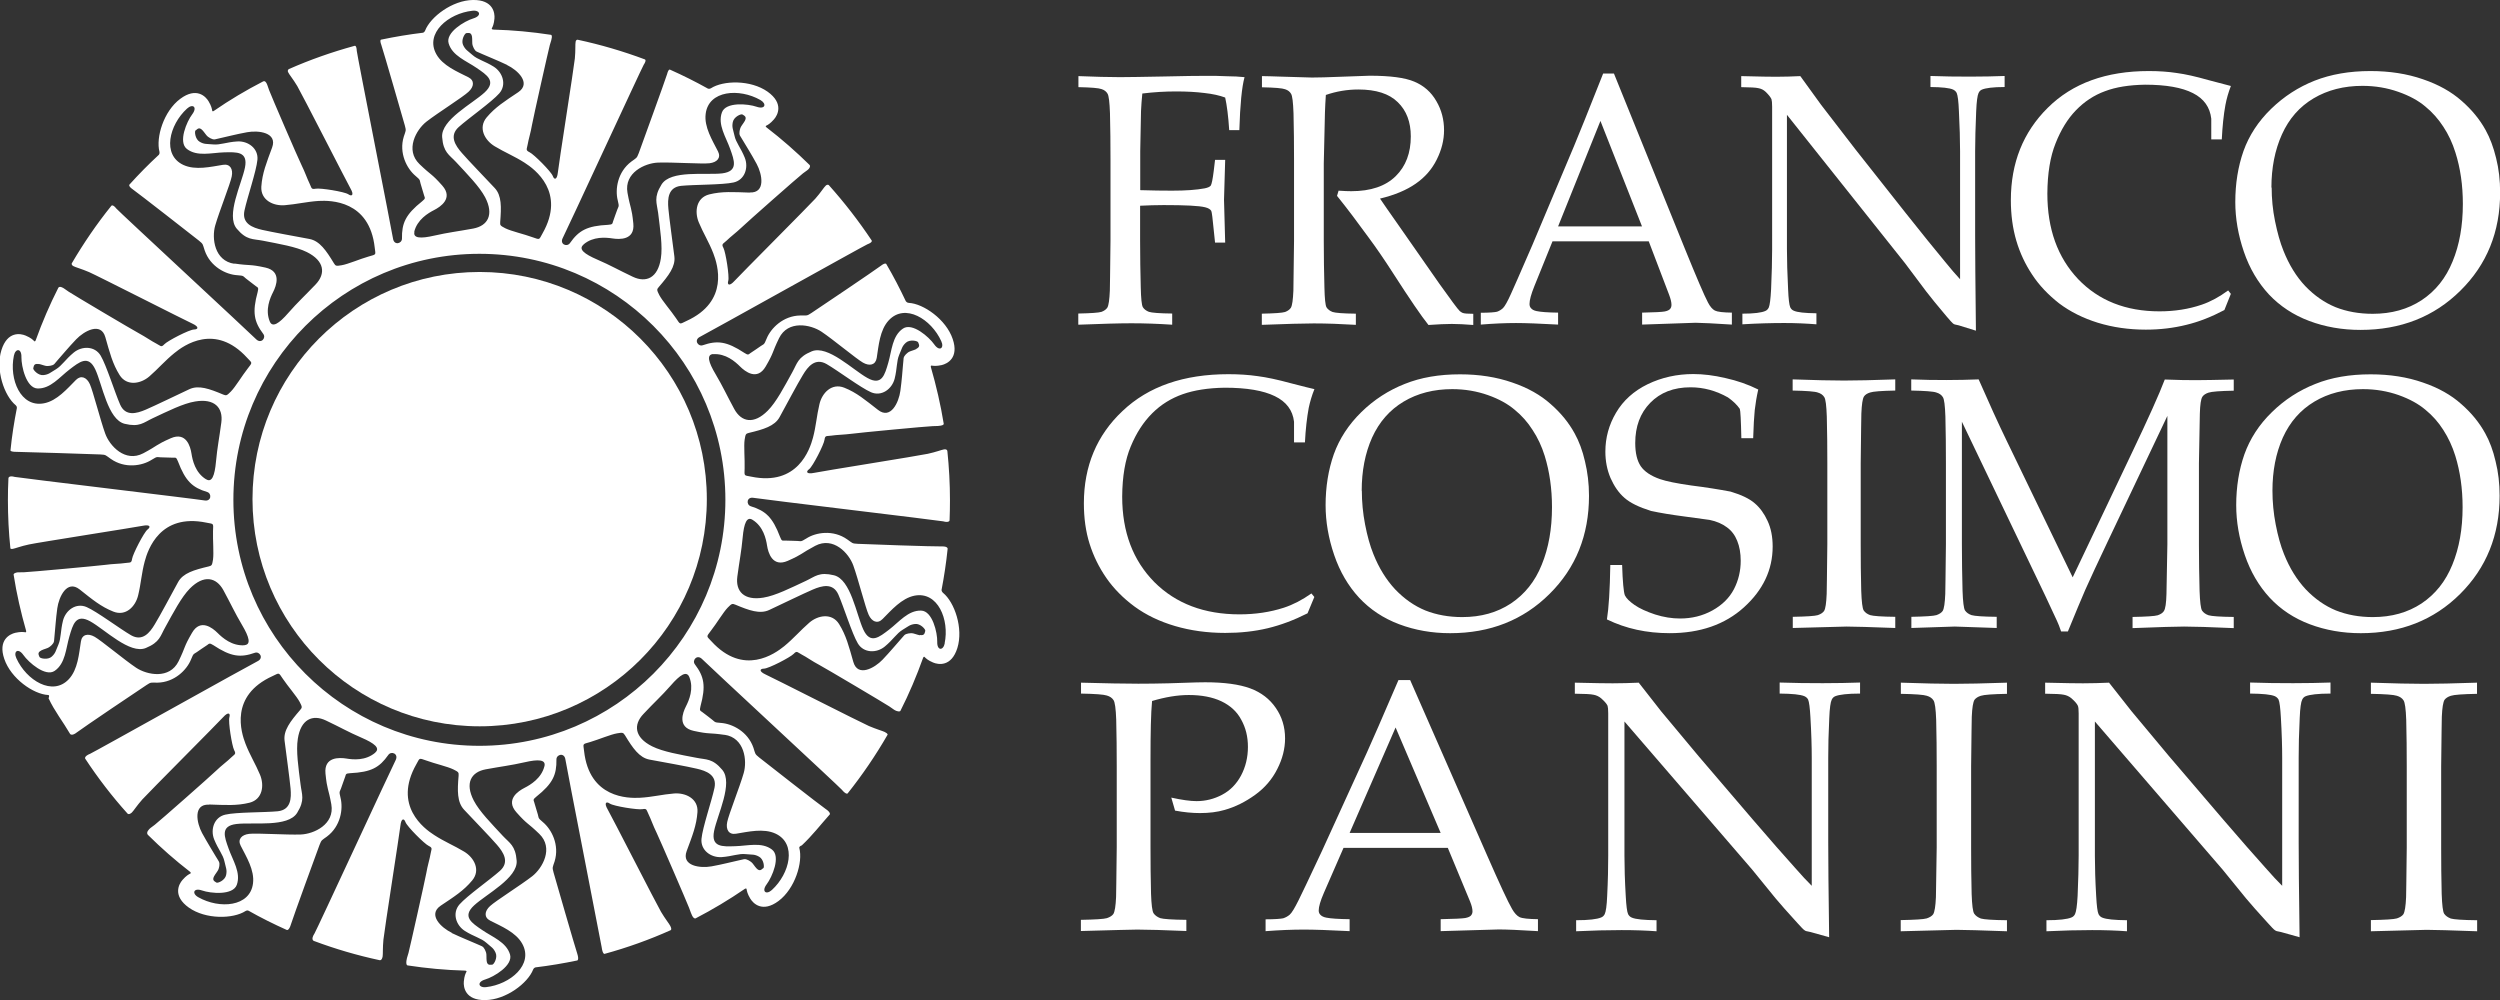
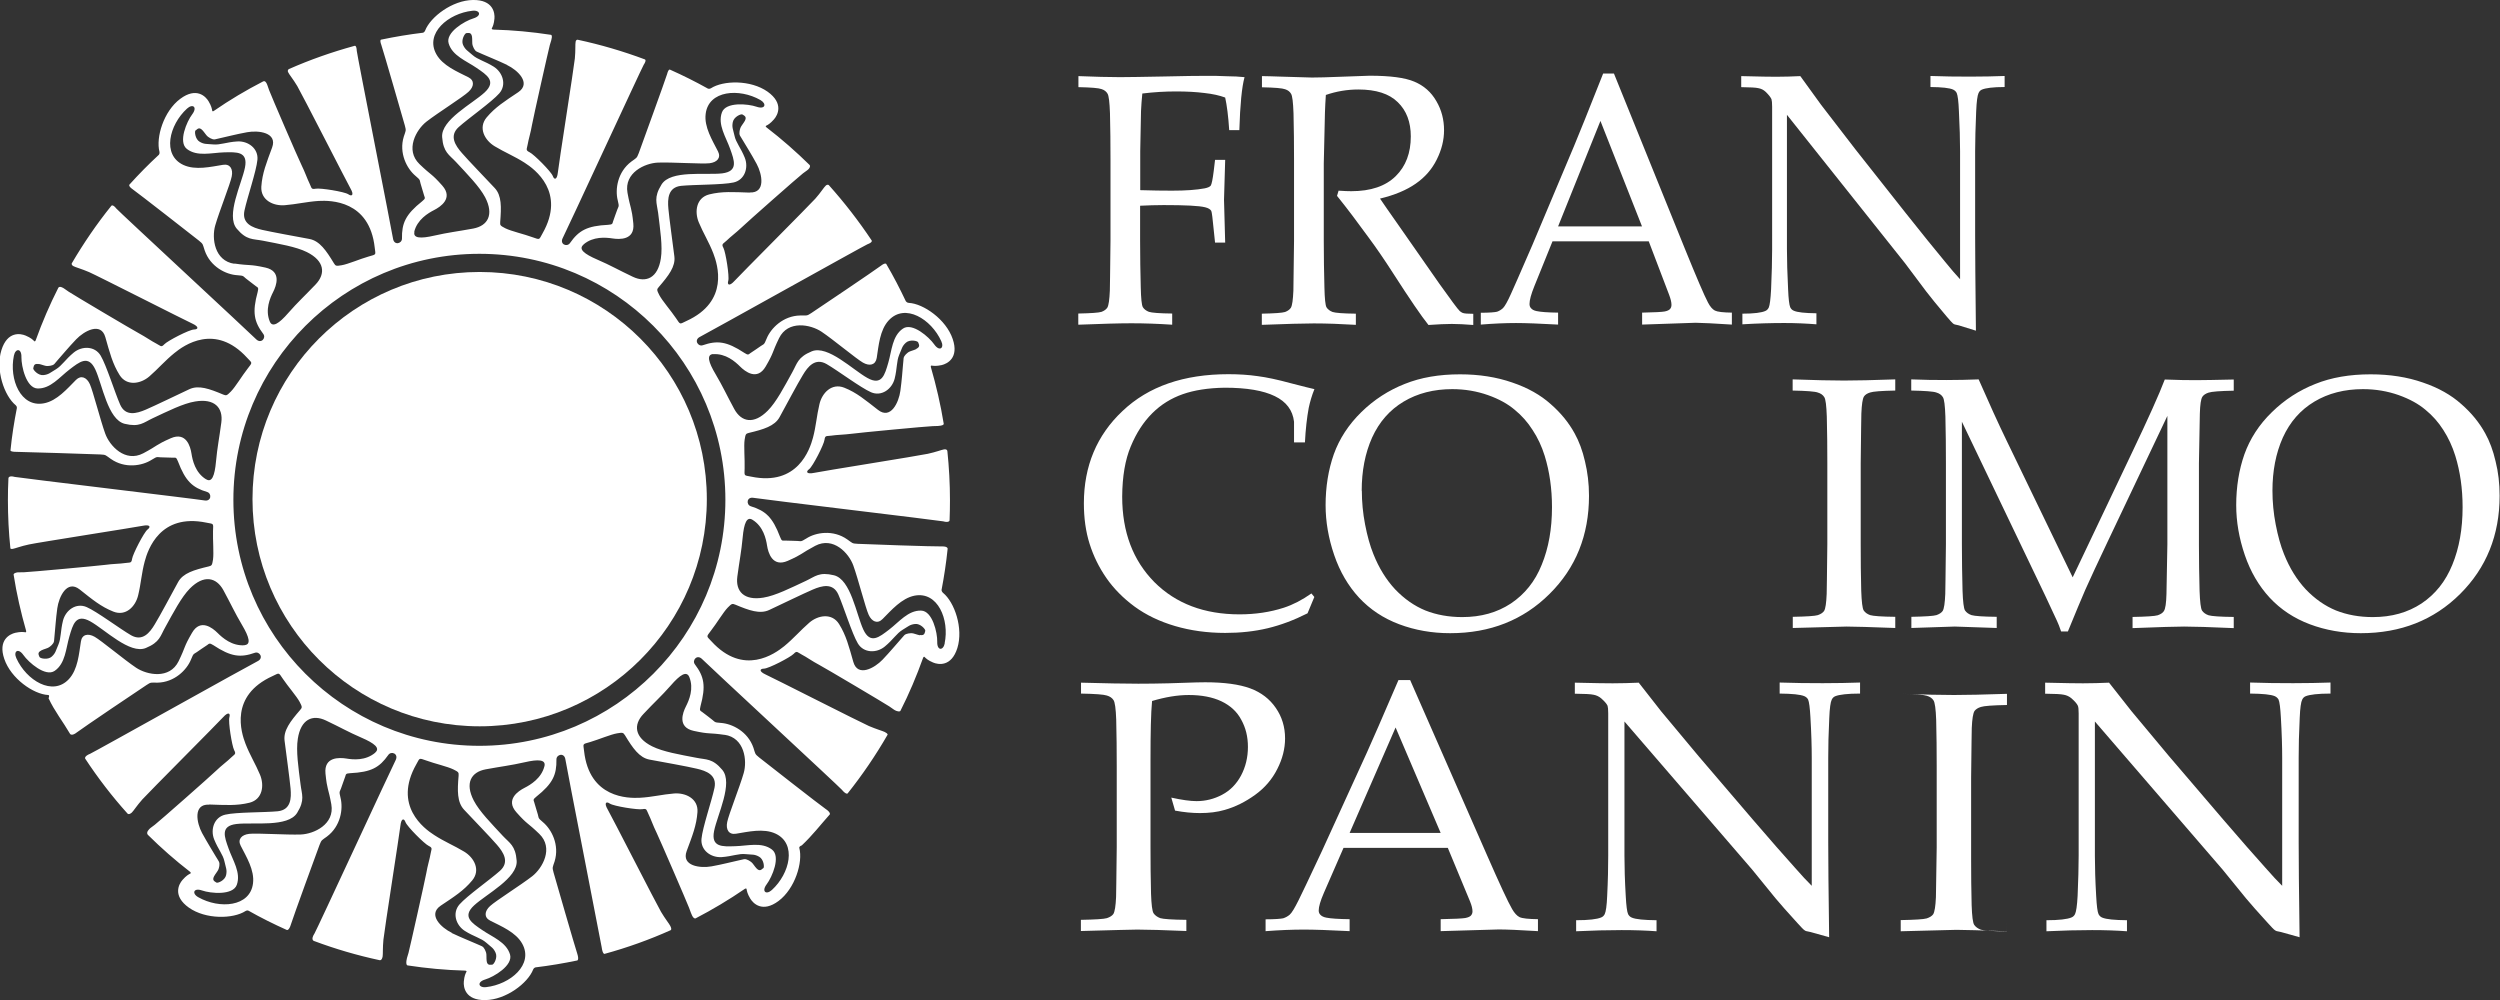
<svg xmlns="http://www.w3.org/2000/svg" id="Livello_2" viewBox="0 0 192.48 77.02">
  <rect x="0" y="0" width="192.48" height="77.02" fill="#333333" stroke="none" />
  <g id="Livello_1-2">
    <g>
      <path d="M83.23,53.42v-.86c1.86,.05,3.33,.08,4.41,.08,.72,0,1.49-.01,2.3-.03l2.18-.07c.24,0,.46-.01,.67-.01,1.47,0,2.63,.16,3.47,.47,.84,.31,1.5,.82,1.97,1.51,.47,.68,.71,1.46,.71,2.34,0,.79-.2,1.58-.6,2.36-.39,.78-.96,1.45-1.71,1.99-.75,.54-1.53,.93-2.35,1.16-.55,.16-1.18,.24-1.89,.24-.59,0-1.23-.06-1.92-.19l-.29-1c.82,.18,1.47,.27,1.94,.27,.69,0,1.35-.16,1.97-.49,.63-.33,1.11-.83,1.46-1.48,.35-.66,.53-1.4,.53-2.2s-.17-1.47-.51-2.09c-.33-.63-.85-1.1-1.54-1.43-.68-.32-1.52-.48-2.5-.48-.88,0-1.82,.16-2.83,.46-.09,.95-.12,2.44-.12,4.47v6.79c0,1.22,.01,2.41,.04,3.57,.03,.85,.09,1.36,.2,1.52,.11,.16,.28,.28,.51,.37,.24,.07,.91,.12,2.01,.13v.86c-1.71-.07-2.97-.11-3.78-.11-.31,0-1.76,.04-4.34,.11v-.86c1.09-.02,1.76-.06,2-.13,.24-.08,.41-.19,.5-.32,.11-.18,.18-.62,.21-1.31,0-.19,.03-1.46,.05-3.83v-6.24c0-1.22-.01-2.42-.04-3.58-.03-.85-.1-1.36-.21-1.51-.1-.16-.27-.28-.51-.35-.23-.08-.9-.13-2-.15" style="fill:#fff; fill-rule:evenodd;" />
      <path d="M97.44,71.7v-.92c.73,0,1.18-.04,1.36-.08,.18-.06,.35-.15,.5-.28,.16-.14,.38-.51,.67-1.09,.17-.33,.77-1.59,1.8-3.79l3.47-7.6c.38-.84,1.19-2.69,2.43-5.58h.9l5.93,13.51c.96,2.19,1.6,3.57,1.92,4.12,.18,.31,.37,.52,.57,.62,.21,.1,.68,.15,1.42,.16v.92c-1.44-.09-2.45-.13-3.02-.13l-4.47,.13v-.92c1.04-.02,1.66-.05,1.89-.09,.22-.04,.37-.11,.44-.19,.08-.09,.12-.2,.12-.32,0-.2-.06-.45-.19-.77l-1.71-4.12h-8.03l-1.51,3.46c-.27,.62-.4,1.07-.4,1.36,0,.13,.04,.23,.11,.31,.1,.12,.26,.2,.47,.24,.34,.07,.94,.11,1.8,.12v.92c-1.56-.08-2.73-.12-3.51-.12-.9,0-1.88,.04-2.94,.12m6.45-7.56h7.01l-3.47-8.12-3.54,8.12Z" style="fill:#fff; fill-rule:evenodd;" />
      <path d="M121.35,71.7v-.85c.97,0,1.61-.08,1.92-.21,.13-.05,.22-.14,.28-.26,.09-.18,.16-.65,.19-1.41,.06-1.19,.08-2.21,.08-3.07v-10.98c0-.3-.02-.49-.05-.58-.07-.16-.24-.35-.5-.58-.17-.14-.36-.23-.58-.27-.21-.05-.69-.07-1.44-.08v-.85c1.54,.04,2.52,.05,2.91,.05,.68,0,1.34-.02,2.01-.05,.79,1,1.36,1.73,1.73,2.21l2.87,3.44,4.19,4.9c1.34,1.56,2.42,2.79,3.23,3.69,.52,.59,.95,1.06,1.3,1.4v-9.85c0-.88-.03-1.91-.1-3.1-.04-.74-.1-1.21-.18-1.39-.06-.12-.16-.2-.29-.26-.31-.13-.94-.19-1.9-.2v-.85c1.09,.04,2.2,.05,3.32,.05,1.05,0,2.01-.02,2.87-.05v.85c-.96,0-1.6,.08-1.9,.2-.13,.05-.22,.14-.28,.27-.09,.17-.16,.64-.19,1.41-.06,1.19-.08,2.21-.08,3.06v6.48c0,1.31,.02,3.76,.07,7.34l-1.43-.4-.33-.07c-.06-.02-.11-.04-.15-.08-.07-.04-.24-.22-.53-.54-.77-.84-1.33-1.48-1.69-1.91l-1.79-2.2-9.84-11.41v10.34c0,.88,.03,1.92,.1,3.11,.04,.75,.1,1.21,.18,1.38,.06,.12,.16,.22,.29,.27,.3,.13,.94,.19,1.9,.2v.85c-.81-.06-1.71-.09-2.69-.09-1.07,0-2.24,.03-3.5,.09" style="fill:#fff; fill-rule:evenodd;" />
-       <path d="M154.52,70.84v.86c-1.97-.07-3.27-.11-3.89-.11l-4.29,.11v-.86c1.09-.02,1.76-.06,2-.13,.24-.08,.41-.19,.5-.32,.11-.18,.18-.62,.21-1.31,0-.19,.03-1.46,.06-3.83v-6.24c0-1.22-.01-2.42-.04-3.58-.03-.85-.1-1.36-.21-1.51-.1-.16-.27-.28-.51-.35-.23-.08-.9-.13-2-.15v-.86c1.77,.06,3.13,.09,4.09,.09s2.28-.03,4.08-.09v.86c-1.1,.02-1.77,.07-2.01,.15-.23,.07-.39,.18-.49,.31-.11,.18-.18,.61-.21,1.31,0,.18-.03,1.45-.05,3.83v6.24c0,1.22,.01,2.41,.04,3.57,.03,.85,.09,1.36,.2,1.52,.11,.16,.28,.28,.51,.37,.24,.07,.91,.12,2.01,.13" style="fill:#fff; fill-rule:evenodd;" />
+       <path d="M154.52,70.84v.86c-1.97-.07-3.27-.11-3.89-.11l-4.29,.11v-.86c1.09-.02,1.76-.06,2-.13,.24-.08,.41-.19,.5-.32,.11-.18,.18-.62,.21-1.31,0-.19,.03-1.46,.06-3.83v-6.24c0-1.22-.01-2.42-.04-3.58-.03-.85-.1-1.36-.21-1.51-.1-.16-.27-.28-.51-.35-.23-.08-.9-.13-2-.15c1.77,.06,3.13,.09,4.09,.09s2.28-.03,4.08-.09v.86c-1.1,.02-1.77,.07-2.01,.15-.23,.07-.39,.18-.49,.31-.11,.18-.18,.61-.21,1.31,0,.18-.03,1.45-.05,3.83v6.24c0,1.22,.01,2.41,.04,3.57,.03,.85,.09,1.36,.2,1.52,.11,.16,.28,.28,.51,.37,.24,.07,.91,.12,2.01,.13" style="fill:#fff; fill-rule:evenodd;" />
      <path d="M157.56,71.7v-.85c.97,0,1.61-.08,1.92-.21,.13-.05,.22-.14,.28-.26,.09-.18,.16-.65,.2-1.41,.05-1.19,.08-2.21,.08-3.07v-10.98c0-.3-.02-.49-.06-.58-.07-.16-.24-.35-.5-.58-.17-.14-.36-.23-.58-.27-.21-.05-.69-.07-1.44-.08v-.85c1.54,.04,2.52,.05,2.91,.05,.67,0,1.35-.02,2.01-.05,.79,1,1.37,1.73,1.74,2.21l2.87,3.44,4.19,4.9c1.34,1.56,2.42,2.79,3.23,3.69,.52,.59,.95,1.06,1.3,1.4v-9.85c0-.88-.03-1.91-.1-3.1-.04-.74-.1-1.21-.18-1.39-.07-.12-.16-.2-.29-.26-.3-.13-.94-.19-1.9-.2v-.85c1.09,.04,2.2,.05,3.32,.05,1.05,0,2.01-.02,2.87-.05v.85c-.96,0-1.6,.08-1.9,.2-.13,.05-.22,.14-.28,.27-.09,.17-.16,.64-.19,1.41-.06,1.19-.08,2.21-.08,3.06v6.48c0,1.31,.02,3.76,.07,7.34l-1.43-.4-.33-.07c-.05-.02-.11-.04-.15-.08-.07-.04-.24-.22-.53-.54-.77-.84-1.33-1.48-1.69-1.91l-1.79-2.2-9.84-11.41v10.34c0,.88,.03,1.92,.1,3.11,.04,.75,.1,1.21,.18,1.38,.06,.12,.16,.22,.29,.27,.31,.13,.94,.19,1.9,.2v.85c-.81-.06-1.71-.09-2.69-.09-1.07,0-2.24,.03-3.5,.09" style="fill:#fff; fill-rule:evenodd;" />
-       <path d="M190.72,70.84v.86c-1.97-.07-3.27-.11-3.89-.11l-4.29,.11v-.86c1.09-.02,1.76-.06,2-.13,.24-.08,.41-.19,.5-.32,.11-.18,.18-.62,.21-1.31,0-.19,.03-1.46,.05-3.83v-6.24c0-1.22-.01-2.42-.04-3.58-.03-.85-.1-1.36-.21-1.51-.1-.16-.27-.28-.51-.35-.23-.08-.9-.13-2-.15v-.86c1.77,.06,3.13,.09,4.09,.09s2.29-.03,4.08-.09v.86c-1.1,.02-1.77,.07-2.01,.15-.23,.07-.39,.18-.49,.31-.11,.18-.18,.61-.21,1.31,0,.18-.03,1.45-.05,3.83v6.24c0,1.22,.01,2.41,.04,3.57,.03,.85,.09,1.36,.19,1.52,.11,.16,.28,.28,.51,.37,.24,.07,.91,.12,2.01,.13" style="fill:#fff; fill-rule:evenodd;" />
      <path d="M101.19,45.97l-.52,1.25c-1.05,.53-2.07,.91-3.07,1.15-1,.24-2.09,.36-3.27,.36-1.38,0-2.67-.18-3.86-.53-1.19-.35-2.23-.85-3.12-1.5-.88-.65-1.61-1.39-2.17-2.2-.56-.81-.99-1.68-1.29-2.63-.3-.95-.44-1.99-.44-3.12,0-2.86,.99-5.24,2.98-7.11,1.99-1.89,4.71-2.83,8.15-2.83,.81,0,1.56,.05,2.25,.15,.7,.09,1.54,.27,2.53,.54,1,.26,1.61,.41,1.84,.46-.2,.49-.34,.98-.44,1.45-.14,.76-.24,1.65-.29,2.65h-.84v-1.59c-.1-.88-.59-1.54-1.48-1.97-.88-.43-2.16-.65-3.86-.65-1.27,.02-2.35,.19-3.23,.5-.88,.31-1.67,.79-2.35,1.47-.67,.67-1.22,1.51-1.65,2.55-.43,1.02-.65,2.31-.66,3.87,0,2.72,.83,4.91,2.48,6.58,1.65,1.65,3.84,2.48,6.55,2.48,1.22,0,2.36-.17,3.41-.51,.71-.23,1.42-.6,2.13-1.1l.23,.28Z" style="fill:#fff; fill-rule:evenodd;" />
      <path d="M102.06,38.91c0-1.42,.21-2.73,.63-3.93,.43-1.2,1.14-2.29,2.12-3.25,.98-.96,2.1-1.68,3.34-2.17,1.24-.5,2.66-.74,4.26-.74,1.47,0,2.81,.21,4.02,.63,1.21,.41,2.19,.97,2.96,1.66,.78,.68,1.39,1.43,1.84,2.25,.34,.61,.61,1.33,.8,2.16,.2,.83,.31,1.71,.31,2.65,0,3.03-1.01,5.55-3.04,7.56-2.02,2.01-4.57,3.02-7.65,3.02-1.4,0-2.71-.23-3.93-.69-1.22-.46-2.24-1.14-3.08-2.04-.84-.91-1.48-2-1.92-3.29-.44-1.29-.66-2.57-.66-3.83m2.79-1.12c0,.85,.08,1.72,.25,2.6,.17,.88,.38,1.64,.64,2.28,.43,1.08,.99,1.98,1.68,2.72,.7,.73,1.47,1.27,2.32,1.62,.86,.34,1.81,.51,2.84,.51,1.44,0,2.69-.35,3.75-1.05,1.06-.71,1.86-1.7,2.37-2.98,.53-1.29,.79-2.76,.79-4.43,0-1.43-.19-2.75-.56-3.95-.23-.74-.54-1.4-.93-1.99-.38-.6-.84-1.12-1.38-1.56-.53-.45-1.21-.83-2.06-1.13-.85-.3-1.77-.46-2.75-.46-1.42,0-2.67,.32-3.74,.96-1.07,.64-1.88,1.56-2.43,2.77-.54,1.21-.8,2.57-.8,4.1" style="fill:#fff; fill-rule:evenodd;" />
-       <path d="M123.72,47.69c.14-.86,.23-2.26,.26-4.19h.91c.04,1.31,.12,2.09,.21,2.33,.11,.23,.36,.48,.75,.75,.39,.27,.92,.51,1.58,.73,.66,.21,1.3,.31,1.92,.31,.9,0,1.73-.2,2.49-.62,.76-.42,1.31-.97,1.66-1.64,.35-.68,.52-1.41,.52-2.18,0-.59-.09-1.1-.27-1.54-.17-.43-.43-.78-.79-1.04-.36-.27-.8-.46-1.33-.57-.33-.05-.99-.14-1.98-.27-.99-.13-1.84-.27-2.53-.42-.93-.29-1.61-.62-2.05-1.01-.44-.38-.79-.89-1.07-1.52-.27-.63-.4-1.31-.4-2.04,0-1.06,.27-2.06,.82-2.99,.55-.94,1.37-1.68,2.44-2.2,1.08-.52,2.25-.78,3.51-.78,.76,0,1.59,.1,2.48,.31,.9,.2,1.74,.49,2.52,.88-.13,.57-.21,1.09-.27,1.59-.05,.49-.09,1.2-.12,2.16h-.91c-.03-1.38-.07-2.14-.12-2.26-.22-.32-.53-.61-.91-.88-.92-.52-1.88-.78-2.88-.78-1.3,0-2.33,.4-3.11,1.2-.77,.79-1.15,1.82-1.15,3.09,0,.76,.14,1.36,.42,1.78,.28,.41,.77,.75,1.49,1,.49,.17,1.29,.33,2.41,.49,1.12,.14,2.12,.3,3.02,.47,.84,.25,1.46,.55,1.86,.9,.4,.34,.73,.79,.99,1.36,.26,.56,.39,1.21,.39,1.97,0,1.79-.74,3.35-2.21,4.68-1.47,1.33-3.38,1.99-5.72,1.99-1.77,0-3.37-.35-4.81-1.05" style="fill:#fff; fill-rule:evenodd;" />
      <path d="M145.92,47.49v.86c-1.9-.07-3.15-.11-3.75-.11l-4.14,.11v-.86c1.06-.02,1.7-.06,1.93-.13,.23-.08,.39-.19,.48-.32,.11-.18,.17-.61,.2-1.31,0-.19,.03-1.46,.05-3.83v-6.24c0-1.22-.01-2.42-.04-3.58-.03-.85-.09-1.36-.2-1.51-.1-.16-.26-.28-.5-.35-.22-.08-.87-.13-1.93-.15v-.86c1.71,.06,3.03,.09,3.96,.09s2.21-.03,3.94-.09v.86c-1.06,.02-1.71,.07-1.94,.15-.22,.07-.38,.17-.47,.31-.11,.18-.17,.61-.2,1.31,0,.18-.03,1.45-.05,3.83v6.24c0,1.22,.01,2.41,.04,3.57,.03,.85,.09,1.36,.19,1.52,.11,.16,.27,.28,.5,.36,.23,.07,.88,.12,1.94,.13" style="fill:#fff; fill-rule:evenodd;" />
      <path d="M147.15,30.07v-.86c.94,.04,1.84,.05,2.7,.05s1.7-.02,2.49-.05c.79,1.8,1.5,3.37,2.16,4.73l5.08,10.51,4.58-9.63c1.25-2.62,2.09-4.49,2.51-5.6,.95,.04,1.75,.05,2.4,.05,.6,0,1.57-.02,2.91-.05v.86c-1.06,.02-1.71,.07-1.94,.15-.22,.07-.38,.18-.47,.31-.12,.18-.18,.62-.2,1.31,0,.18-.03,1.46-.07,3.83v6.24c0,1.22,.02,2.41,.05,3.57,.03,.85,.09,1.36,.19,1.52,.11,.16,.27,.28,.5,.36,.23,.07,.88,.12,1.94,.13v.86c-1.8-.08-3.08-.12-3.82-.12-.6,0-1.92,.04-3.97,.12v-.86c1.06-.02,1.71-.06,1.94-.13,.23-.08,.39-.19,.47-.32,.12-.18,.18-.61,.2-1.31,0-.19,.03-1.47,.07-3.83v-9.89l-4.62,9.73c-.72,1.52-1.29,2.74-1.7,3.66-.29,.67-.74,1.74-1.34,3.21h-.52c-.12-.34-.22-.62-.32-.82l-.91-1.95-6.41-13.38v9.44c0,1.22,.02,2.41,.05,3.57,.03,.85,.09,1.36,.19,1.52,.11,.16,.27,.28,.5,.36,.23,.07,.88,.12,1.94,.13v.86l-3.23-.11-3.34,.11v-.86c1.05-.02,1.7-.06,1.93-.13,.23-.08,.39-.19,.48-.32,.11-.18,.17-.61,.2-1.31,0-.19,.03-1.47,.05-3.83v-6.24c0-1.22-.01-2.42-.04-3.58-.03-.85-.09-1.36-.2-1.51-.1-.16-.26-.28-.5-.35-.22-.08-.87-.13-1.93-.15" style="fill:#fff; fill-rule:evenodd;" />
      <path d="M172.17,38.91c0-1.42,.21-2.73,.63-3.93,.43-1.2,1.13-2.29,2.12-3.25,.98-.96,2.1-1.68,3.34-2.17,1.24-.5,2.66-.74,4.26-.74,1.47,0,2.82,.21,4.02,.63,1.21,.41,2.19,.97,2.96,1.66,.78,.68,1.39,1.43,1.84,2.25,.34,.61,.61,1.33,.8,2.16,.21,.83,.31,1.71,.31,2.65,0,3.03-1.02,5.55-3.04,7.56-2.02,2.01-4.57,3.02-7.65,3.02-1.4,0-2.71-.23-3.93-.69-1.22-.46-2.24-1.14-3.08-2.04-.84-.91-1.48-2-1.92-3.29-.44-1.29-.66-2.57-.66-3.83m2.79-1.12c0,.85,.08,1.72,.25,2.6,.17,.88,.38,1.64,.64,2.28,.43,1.08,.99,1.98,1.68,2.72,.7,.73,1.47,1.27,2.32,1.62,.86,.34,1.8,.51,2.84,.51,1.44,0,2.69-.35,3.75-1.05,1.06-.71,1.85-1.7,2.37-2.98,.53-1.29,.79-2.76,.79-4.43,0-1.43-.19-2.75-.56-3.95-.23-.74-.54-1.4-.92-1.99-.38-.6-.84-1.12-1.38-1.56-.53-.45-1.22-.83-2.06-1.13-.85-.3-1.77-.46-2.75-.46-1.42,0-2.67,.32-3.74,.96-1.07,.64-1.88,1.56-2.43,2.77-.54,1.21-.8,2.57-.8,4.1" style="fill:#fff; fill-rule:evenodd;" />
      <path d="M83.03,6.72v-.86c1.26,.05,2.32,.08,3.2,.08,.62,0,1.73-.02,3.33-.05,1.6-.04,2.69-.05,3.25-.05,.6,0,1.15,0,1.65,.03,.5,0,.96,.03,1.36,.07-.21,.76-.34,2.12-.4,4.08h-.78c-.07-1.09-.18-1.92-.31-2.51-.43-.16-.96-.28-1.6-.35-.63-.08-1.36-.12-2.19-.12s-1.7,.05-2.59,.16c-.05,.48-.08,.94-.1,1.36,0,.24-.03,1.27-.06,3.09v2.99c.93,.03,1.74,.04,2.45,.04,1.05,0,1.89-.06,2.52-.18,.24-.05,.39-.12,.46-.21,.07-.11,.15-.49,.23-1.14l.1-.84h.78l-.09,3.07,.09,3.3h-.78l-.09-.86c-.09-.98-.16-1.5-.2-1.58-.07-.12-.22-.22-.47-.28-.47-.12-1.54-.17-3.2-.17-.59,0-1.19,.02-1.81,.05v2.72c0,1.22,.02,2.41,.05,3.57,.02,.85,.07,1.36,.16,1.52,.1,.16,.26,.28,.47,.36,.21,.07,.81,.12,1.79,.13v.86c-1.05-.07-2.1-.11-3.14-.11-.93,0-2.3,.04-4.09,.11v-.86c.97-.02,1.57-.06,1.79-.13,.21-.08,.36-.19,.45-.33,.1-.18,.16-.61,.19-1.31,0-.19,.03-1.46,.05-3.83v-6.24c0-1.22-.01-2.42-.04-3.58-.03-.85-.09-1.36-.19-1.51-.09-.16-.24-.28-.46-.35-.21-.08-.8-.13-1.79-.15" style="fill:#fff; fill-rule:evenodd;" />
      <path d="M97.16,6.72v-.86c.32,0,.81,.02,1.47,.04l2.38,.07c.47,0,1.2-.02,2.2-.06,1.29-.05,2.04-.08,2.24-.08,1.58,0,2.73,.15,3.45,.46,.73,.31,1.29,.8,1.69,1.5,.4,.68,.59,1.43,.59,2.24,0,.76-.19,1.51-.56,2.25-.37,.75-.91,1.37-1.62,1.86-.7,.49-1.62,.88-2.75,1.15,.21,.31,.69,1.01,1.46,2.1l3.12,4.47c.89,1.25,1.41,1.95,1.56,2.09,.07,.06,.15,.11,.22,.14,.12,.05,.4,.07,.82,.07v.86c-.63-.05-1.18-.08-1.65-.08s-1.09,.03-1.8,.08c-.54-.67-1.44-1.99-2.7-3.95-.7-1.09-1.32-1.99-1.86-2.72-.87-1.2-1.69-2.29-2.48-3.27l.12-.4c.43,.03,.76,.04,.98,.04,1.5,0,2.64-.39,3.42-1.16,.78-.77,1.16-1.79,1.16-3.06,0-1.1-.33-1.98-1-2.63-.67-.66-1.68-.98-3.04-.98-.85,0-1.69,.14-2.5,.42-.03,.48-.06,.94-.07,1.36,0,.13-.04,1.43-.09,3.92v5.98c0,1.22,.02,2.41,.05,3.57,.02,.85,.07,1.36,.16,1.52,.1,.16,.26,.28,.47,.36,.21,.07,.81,.12,1.79,.13v.86c-1.17-.07-2.25-.11-3.24-.11-.79,0-2.13,.04-4,.11v-.86c.97-.02,1.57-.06,1.79-.13,.21-.08,.36-.19,.45-.33,.1-.18,.16-.61,.19-1.31,0-.19,.02-1.46,.05-3.83v-6.24c0-1.22-.01-2.42-.04-3.58-.03-.85-.09-1.36-.19-1.51-.09-.16-.24-.28-.46-.35-.21-.08-.8-.13-1.79-.15" style="fill:#fff; fill-rule:evenodd;" />
      <path d="M114.01,25v-.92c.67,0,1.09-.04,1.25-.08,.17-.06,.32-.15,.46-.28,.14-.14,.35-.51,.61-1.09,.15-.33,.71-1.59,1.66-3.79l3.2-7.6c.35-.84,1.1-2.69,2.24-5.58h.83l5.47,13.51c.89,2.19,1.48,3.57,1.77,4.12,.16,.31,.34,.52,.53,.62,.2,.1,.63,.15,1.31,.16v.92c-1.33-.09-2.26-.13-2.79-.14l-4.12,.14v-.92c.96-.02,1.54-.05,1.74-.09,.21-.04,.34-.11,.41-.19,.08-.09,.11-.2,.11-.32,0-.2-.06-.45-.18-.77l-1.57-4.12h-7.41l-1.4,3.46c-.25,.62-.37,1.07-.37,1.36,0,.13,.03,.23,.1,.31,.09,.12,.24,.2,.44,.24,.32,.07,.87,.11,1.66,.12v.92c-1.44-.08-2.52-.12-3.24-.12-.83,0-1.73,.04-2.71,.12m5.95-7.56h6.46l-3.2-8.12-3.26,8.12Z" style="fill:#fff; fill-rule:evenodd;" />
      <path d="M134.15,25v-.85c.9,0,1.49-.08,1.77-.21,.12-.05,.2-.14,.26-.26,.08-.18,.14-.65,.18-1.41,.05-1.19,.08-2.21,.08-3.07V8.22c0-.3-.02-.49-.05-.58-.07-.16-.22-.35-.46-.58-.15-.14-.33-.23-.54-.27-.2-.05-.64-.07-1.33-.08v-.85c1.42,.04,2.32,.05,2.69,.05,.62,0,1.24-.02,1.86-.05,.73,1,1.26,1.73,1.6,2.21l2.65,3.44,3.87,4.9c1.24,1.56,2.23,2.79,2.98,3.69,.48,.59,.88,1.06,1.2,1.4V11.65c0-.88-.03-1.91-.09-3.1-.03-.75-.09-1.21-.17-1.39-.06-.12-.15-.2-.27-.26-.28-.13-.87-.19-1.75-.2v-.85c1.01,.04,2.03,.05,3.06,.05,.97,0,1.86-.02,2.65-.05v.85c-.89,0-1.47,.08-1.75,.2-.12,.05-.2,.14-.26,.27-.08,.17-.15,.64-.18,1.41-.05,1.19-.08,2.21-.08,3.06v6.48c0,1.31,.02,3.76,.06,7.34l-1.32-.41-.31-.07c-.05-.02-.1-.04-.14-.08-.06-.04-.22-.23-.49-.54-.71-.84-1.23-1.48-1.56-1.91l-1.65-2.2-9.08-11.41v10.33c0,.88,.03,1.92,.09,3.11,.03,.74,.09,1.2,.16,1.37,.06,.13,.15,.22,.27,.27,.28,.13,.87,.19,1.75,.2v.85c-.75-.06-1.58-.1-2.48-.1-.99,0-2.07,.03-3.23,.1" style="fill:#fff; fill-rule:evenodd;" />
-       <path d="M171.76,22.62l-.5,1.25c-1,.53-1.97,.91-2.93,1.14-.96,.24-2,.37-3.12,.37-1.32,0-2.55-.18-3.69-.53-1.13-.35-2.13-.85-2.98-1.49-.84-.66-1.54-1.39-2.07-2.2-.54-.81-.95-1.68-1.23-2.63-.28-.95-.42-1.99-.42-3.12,0-2.87,.95-5.24,2.84-7.11,1.9-1.89,4.5-2.83,7.78-2.83,.78,0,1.49,.05,2.15,.15,.67,.09,1.47,.27,2.42,.54,.96,.26,1.54,.41,1.75,.46-.19,.49-.33,.98-.42,1.46-.14,.76-.23,1.65-.28,2.65h-.81v-1.59c-.1-.88-.56-1.54-1.41-1.97-.84-.43-2.07-.65-3.69-.65-1.21,.02-2.24,.18-3.08,.5-.85,.31-1.59,.8-2.24,1.47-.64,.66-1.16,1.51-1.57,2.55-.41,1.02-.62,2.31-.63,3.87,0,2.72,.79,4.91,2.37,6.58,1.58,1.65,3.67,2.48,6.26,2.48,1.17,0,2.25-.17,3.25-.51,.68-.23,1.36-.6,2.04-1.1l.22,.28Z" style="fill:#fff; fill-rule:evenodd;" />
-       <path d="M172.1,15.56c0-1.42,.21-2.73,.63-3.93,.43-1.2,1.14-2.29,2.13-3.25,.99-.96,2.11-1.68,3.35-2.17,1.25-.49,2.68-.74,4.29-.74,1.48,0,2.83,.21,4.04,.63,1.21,.41,2.2,.97,2.98,1.66,.78,.68,1.4,1.43,1.85,2.25,.34,.61,.61,1.33,.81,2.16,.21,.83,.31,1.71,.31,2.65,0,3.03-1.02,5.55-3.06,7.56-2.03,2.01-4.59,3.02-7.69,3.02-1.41,0-2.73-.23-3.95-.69-1.22-.46-2.25-1.14-3.1-2.04-.84-.91-1.49-2-1.93-3.29-.44-1.29-.66-2.57-.66-3.83m2.8-1.12c0,.85,.08,1.72,.26,2.6s.39,1.64,.65,2.28c.43,1.08,.99,1.99,1.68,2.72,.7,.73,1.48,1.27,2.33,1.62,.86,.34,1.81,.51,2.86,.51,1.45,0,2.7-.35,3.77-1.05,1.07-.71,1.86-1.7,2.38-2.98,.53-1.28,.79-2.76,.79-4.43,0-1.43-.19-2.75-.57-3.95-.23-.74-.54-1.4-.93-1.99-.39-.6-.85-1.12-1.39-1.56-.53-.45-1.22-.83-2.08-1.13-.85-.3-1.77-.46-2.76-.46-1.43,0-2.68,.32-3.76,.96-1.08,.64-1.89,1.56-2.44,2.78-.54,1.2-.81,2.57-.81,4.1" style="fill:#fff; fill-rule:evenodd;" />
      <path d="M19.44,38.43c0-9.66,7.83-17.49,17.49-17.49s17.49,7.83,17.49,17.49-7.83,17.49-17.49,17.49-17.49-7.83-17.49-17.49" style="fill:#fff;" />
      <path d="M72.61,45.65c-.11-.09-.12-.22-.12-.22,.2-1.04,.36-2.1,.47-3.17,0,0,.04-.21-.47-.19-.42,.02-6.01-.17-6.46-.2-.45-.02-.39-.06-.8-.34-1.09-.77-2.43-.54-3.15-.07-.47,.3-.43,.19-.68,.19-.25,0-.59-.03-.98-.03-.18,0-.23,.06-.36-.28-.58-1.53-1.12-2.01-2.25-2.36-.38-.12-.33-.75,.21-.65,.55,.1,14.37,1.75,14.6,1.81,.46,.13,.49-.07,.49-.07,.02-.52,.03-1.03,.03-1.55,0-1.28-.07-2.55-.2-3.79,0,0-.01-.17-.26-.13-.18,.03-.64,.21-1.25,.34-.62,.14-8.23,1.35-8.77,1.47-.54,.11-.65-.08-.36-.29,.28-.21,1.14-1.9,1.18-2.26,.05-.37,.16-.26,.54-.32,.37-.06,.97-.07,1.52-.14,.55-.08,5.84-.58,6.27-.59,.43-.01,.45-.01,.63-.04,.24-.04,.22-.14,.22-.14-.24-1.48-.58-2.94-.99-4.36,0,0-.04-.14,.06-.12,.16,.02,.35,.05,.77-.04,.42-.1,1.35-.54,.85-2.01-.51-1.51-2.25-2.72-3.38-2.78-.14,0-.23-.13-.23-.13-.46-.97-.95-1.92-1.49-2.84,0,0-.04-.19-.44,.12-.33,.26-4.97,3.39-5.34,3.63-.37,.25-.35,.18-.85,.19-1.33,.02-2.28,.99-2.6,1.79-.2,.52-.24,.41-.44,.56-.2,.15-.49,.33-.81,.55-.14,.1-.16,.18-.46-.02-1.37-.9-2.09-.97-3.2-.59-.37,.13-.71-.41-.21-.65,.5-.25,12.65-7.03,12.88-7.12,.44-.16,.33-.3,.33-.3-1-1.5-2.1-2.92-3.3-4.26,0,0-.09-.08-.23,.04-.14,.12-.39,.54-.81,1.01-.42,.47-5.86,5.93-6.23,6.34-.37,.41-.57,.31-.47-.02,.1-.34-.2-2.2-.37-2.53-.18-.32-.02-.31,.25-.57,.27-.27,.74-.62,1.15-1.01,.4-.39,4.38-3.9,4.72-4.16,.34-.26,.38-.25,.49-.4,.1-.14,.03-.24,.03-.24-1.04-1.02-2.14-1.99-3.31-2.89,0,0-.14-.09-.04-.14,.14-.07,.31-.16,.6-.49,.29-.33,.77-1.23-.49-2.13-1.3-.92-3.41-.88-4.37-.26-.12,.07-.23,.02-.23,.02-.95-.53-1.93-1.02-2.92-1.46,0,0-.11-.07-.22,.35-.12,.41-2.03,5.66-2.18,6.08-.16,.42-.18,.36-.57,.65-1.07,.8-1.26,2.14-1.05,2.98,.14,.54,.05,.47-.03,.71-.08,.24-.21,.55-.33,.92-.05,.16-.02,.24-.38,.26-1.63,.08-2.26,.44-2.94,1.41-.23,.32-.81,.09-.55-.4,.26-.49,6.1-13.13,6.23-13.33,.26-.39,.08-.42,.08-.42-1.66-.62-3.39-1.13-5.16-1.51,0,0-.12-.03-.16,.15-.04,.18,0,.67-.06,1.29-.06,.63-1.26,8.24-1.31,8.79-.06,.55-.27,.59-.39,.26-.12-.33-1.45-1.67-1.79-1.83-.33-.16-.2-.24-.14-.61,.06-.37,.24-.94,.33-1.49,.1-.55,1.26-5.73,1.37-6.14,.12-.41,.14-.43,.16-.61,.02-.19-.08-.19-.08-.19-1.44-.22-2.91-.36-4.4-.4,0,0-.19,0-.14-.1,.07-.14,.16-.31,.2-.75,.04-.43-.1-1.45-1.65-1.43-1.59,.02-3.28,1.3-3.69,2.36-.05,.13-.16,.16-.16,.16-1.09,.13-2.16,.31-3.21,.53,0,0-.16-.02,0,.41,.14,.4,1.69,5.77,1.81,6.2,.12,.43,.07,.39-.08,.86-.39,1.27,.24,2.47,.9,3.02,.43,.35,.31,.35,.39,.59,.08,.24,.16,.57,.28,.94,.05,.17,.13,.2-.16,.43-1.28,1.02-1.57,1.69-1.55,2.87,0,.39-.61,.55-.69,0-.08-.55-2.78-14.21-2.79-14.45-.02-.47-.17-.39-.17-.39-1.75,.48-3.43,1.07-5.06,1.79,0,0-.13,.07-.06,.23,.07,.17,.39,.54,.71,1.08,.32,.54,3.83,7.41,4.1,7.89,.28,.48,.12,.64-.17,.44-.29-.2-2.15-.5-2.52-.43-.36,.07-.3-.07-.47-.41-.17-.34-.36-.9-.61-1.4-.25-.5-2.35-5.37-2.5-5.78-.15-.4-.13-.43-.23-.58-.11-.18-.25-.08-.25-.08-1.3,.67-2.56,1.42-3.76,2.25,0,0-.12,.1-.14-.01-.03-.16-.06-.35-.28-.72-.22-.37-.93-1.12-2.18-.19-1.28,.95-1.89,2.98-1.6,4.08,.03,.14-.05,.23-.05,.23-.79,.73-1.54,1.49-2.26,2.29,0,0-.12,.11,.24,.36,.35,.24,4.76,3.68,5.11,3.96,.35,.28,.28,.28,.44,.75,.43,1.26,1.64,1.86,2.51,1.91,.55,.03,.46,.1,.66,.25,.2,.14,.46,.37,.78,.6,.14,.1,.22,.09,.13,.44-.43,1.57-.28,2.29,.43,3.23,.24,.31-.17,.8-.56,.4-.39-.4-10.6-9.86-10.75-10.05-.29-.37-.39-.21-.39-.21-1.12,1.39-2.13,2.87-3.04,4.42,0,0-.07,.11,.12,.22,.16,.09,.63,.21,1.21,.46,.58,.25,7.45,3.74,7.96,3.97,.5,.23,.47,.44,.12,.45-.35,0-2.04,.87-2.29,1.14-.25,.27-.28,.11-.62-.06-.34-.17-.82-.51-1.32-.78-.49-.26-5.06-2.97-5.42-3.21-.36-.24-.36-.27-.53-.34-.21-.09-.27,.04-.27,.04-.66,1.3-1.24,2.65-1.74,4.04,0,0-.05,.14-.12,.06-.11-.11-.25-.25-.65-.42-.4-.17-1.41-.36-1.87,1.12-.47,1.52,.22,3.52,1.1,4.24,.11,.09,.09,.22,.09,.22-.21,1.06-.38,2.14-.49,3.24,0,0-.07,.13,.46,.13,.42,0,6.01,.18,6.46,.2,.45,.02,.39,.06,.8,.34,1.09,.77,2.42,.54,3.15,.07,.47-.3,.43-.19,.68-.19,.25,0,.59,.02,.98,.03,.17,0,.23-.06,.36,.28,.58,1.53,1.12,2.02,2.25,2.36,.37,.11,.33,.75-.21,.65s-14.37-1.75-14.6-1.81c-.5-.14-.49,.11-.49,.11-.03,.56-.04,1.11-.04,1.67,0,1.25,.06,2.49,.19,3.71,0,0,0,.08,.18,.05,.18-.03,.63-.21,1.25-.34,.62-.14,8.23-1.33,8.77-1.44,.54-.11,.64,.08,.36,.29-.28,.22-1.14,1.9-1.19,2.26-.05,.36-.16,.26-.54,.32-.37,.06-.97,.06-1.52,.14-.55,.07-5.84,.56-6.27,.57-.43,.02-.46-.02-.63,.04-.19,.06-.16,.15-.16,.15,.23,1.47,.56,2.91,.96,4.31,0,0,.04,.14-.06,.12-.16-.02-.35-.05-.77,.04-.42,.1-1.35,.54-.85,2.01,.51,1.51,2.24,2.72,3.38,2.78,.14,0,.03,.25,.03,.25,.45,.98,1.12,1.82,1.66,2.75,0,0,.13,.19,.53-.13,.33-.26,4.96-3.39,5.34-3.63,.37-.25,.35-.19,.84-.19,1.33-.02,2.28-.99,2.6-1.79,.2-.52,.24-.41,.44-.56,.2-.15,.49-.33,.81-.55,.14-.1,.16-.18,.46,.01,1.36,.9,2.09,.98,3.2,.59,.37-.13,.71,.41,.21,.65-.5,.24-12.65,7.03-12.88,7.12-.5,.2-.39,.38-.39,.38,.98,1.49,2.07,2.91,3.26,4.23,0,0,.09,.13,.33-.08,.13-.12,.39-.54,.81-1.01,.42-.47,5.86-5.93,6.23-6.34,.37-.41,.57-.32,.47,.02-.1,.34,.2,2.2,.37,2.53,.18,.32,.02,.31-.24,.57-.27,.27-.75,.62-1.15,1.01-.4,.39-4.38,3.9-4.72,4.16-.34,.26-.37,.26-.48,.4-.21,.24-.05,.38-.05,.38,1.02,1.01,2.1,1.96,3.24,2.84,0,0,.12,.09,.02,.14-.14,.07-.31,.16-.6,.49-.29,.33-.77,1.23,.49,2.13,1.3,.92,3.41,.88,4.37,.26,.12-.08,.23-.02,.23-.02,.95,.54,1.94,1.03,2.94,1.48,0,0,.17,.09,.33-.46,.12-.41,2.03-5.66,2.19-6.08,.16-.42,.18-.36,.57-.65,1.07-.8,1.26-2.14,1.05-2.98-.14-.54-.05-.47,.03-.71,.07-.24,.21-.55,.33-.93,.06-.17,.02-.24,.38-.26,1.63-.08,2.26-.44,2.94-1.41,.23-.32,.81-.09,.56,.41-.26,.49-6.1,13.12-6.24,13.33-.34,.52-.04,.59-.04,.59,1.63,.61,3.33,1.11,5.06,1.48,0,0,.16,.04,.22-.29,.03-.18,0-.67,.06-1.29,.06-.63,1.25-8.24,1.31-8.79,.06-.55,.27-.59,.39-.26,.12,.33,1.45,1.67,1.79,1.83,.33,.16,.2,.23,.14,.61-.06,.37-.24,.94-.33,1.49-.1,.55-1.26,5.73-1.37,6.14-.12,.41-.14,.43-.16,.61-.04,.35,.09,.35,.09,.35,1.45,.22,2.92,.36,4.42,.4,0,0,.16,0,.11,.09-.07,.14-.16,.31-.2,.75-.04,.43,.1,1.45,1.65,1.43,1.59-.02,3.28-1.3,3.69-2.36,.05-.13,.18-.16,.18-.16,1.08-.13,2.15-.31,3.21-.53,0,0,.17-.03-.01-.57-.14-.4-1.69-5.77-1.81-6.2-.12-.43-.07-.39,.08-.86,.39-1.28-.24-2.47-.9-3.02-.43-.35-.31-.35-.39-.59-.08-.23-.16-.57-.28-.94-.05-.17-.12-.21,.16-.43,1.28-1.02,1.57-1.69,1.55-2.87,0-.39,.61-.55,.69,0,.08,.55,2.76,14.21,2.79,14.44,.08,.6,.23,.53,.23,.53,1.75-.48,3.45-1.09,5.08-1.82,0,0,.13-.04-.03-.34-.08-.16-.39-.54-.71-1.08-.32-.54-3.83-7.41-4.11-7.89-.28-.48-.12-.64,.17-.44,.29,.2,2.16,.5,2.52,.43,.36-.07,.3,.08,.47,.41,.17,.34,.36,.9,.61,1.4,.24,.5,2.35,5.38,2.5,5.78,.15,.4,.15,.42,.23,.59,.14,.29,.27,.23,.27,.23,1.31-.68,2.58-1.44,3.79-2.27,0,0,.12-.09,.14,.02,.03,.16,.06,.35,.28,.72,.22,.37,.93,1.12,2.18,.19,1.27-.95,1.89-2.98,1.6-4.08-.04-.13,.19-.2,.19-.2,.8-.75,1.43-1.57,2.16-2.39,0,0,.08-.15-.33-.42-.35-.23-4.76-3.68-5.11-3.96-.35-.28-.29-.28-.44-.74-.43-1.26-1.64-1.86-2.51-1.92-.55-.03-.46-.1-.66-.24-.2-.15-.46-.37-.78-.6-.14-.1-.22-.09-.13-.44,.43-1.58,.28-2.29-.43-3.23-.24-.31,.17-.8,.56-.4,.39,.4,10.6,9.86,10.75,10.05,.34,.41,.45,.29,.45,.29,1.13-1.42,2.16-2.93,3.07-4.51,0,0,.08-.07-.21-.22-.16-.08-.63-.21-1.22-.46-.58-.25-7.45-3.74-7.96-3.97-.5-.23-.47-.44-.12-.45,.35,0,2.03-.87,2.29-1.14,.25-.27,.29-.11,.62,.06,.34,.17,.82,.52,1.32,.78,.49,.26,5.06,2.97,5.42,3.21,.36,.24,.36,.27,.53,.34,.25,.1,.32,.01,.32,.01,.67-1.32,1.25-2.69,1.75-4.09,0,0,.05-.14,.12-.06,.11,.11,.25,.25,.65,.42,.4,.17,1.41,.35,1.87-1.12,.47-1.52-.22-3.52-1.1-4.24m-2.07-18.77c-.18,.09-.49,.16-.59,.23-.07,.05-.35,.25-.38,.47-.02,.16-.01,.22-.04,.44-.05,.53-.09,1.21-.21,2.08-.12,.88-.74,2.23-1.72,1.46-.98-.76-1.64-1.33-2.6-1.71-.96-.38-1.71,.4-1.91,1.27-.21,.87-.26,1.7-.5,2.59-.24,.89-1.17,3.73-4.75,2.99-.57-.12-.53,0-.51-.66,.02-.66-.07-1.7,0-2.18,.07-.42,.08-.47,.33-.53,1.13-.27,1.98-.52,2.36-1.21,.5-.91,1.39-2.59,1.79-3.24,.39-.66,.95-1.35,1.83-.85,.88,.51,2.62,1.82,3.42,2.17,.8,.35,1.61-.23,1.82-1.04,.2-.8,.14-1.34,.35-1.84,.22-.5,.21-.65,.51-.93,.3-.28,.91-.15,.95-.03,.05,.15,.2,.33-.14,.5m-15.65,.41c.97-.07,1.7,.57,2.08,.95,.37,.37,1.31,1.13,1.97,0,.66-1.13,.46-1.01,1.03-2.18,.69-1.41,2.43-1.06,3.27-.5,.91,.61,2.68,2.09,3.19,2.38,.51,.29,.97,.19,1.06-.36,.15-.94,.23-2.15,.93-2.9,1.25-1.34,3.27-.09,4.04,1.61,.25,.54-.14,.82-.54,.25-.4-.57-1.69-1.71-2.41-1.22-.83,.56-.86,1.71-1.13,2.63-.27,.92-.49,1.8-1.61,1.17-1.12-.62-3.05-2.55-4.28-2.05-1.09,.45-1.12,.93-1.5,1.61-.62,1.12-1.23,2.3-1.89,2.96-1.07,1.08-2.03,.88-2.58-.13-.58-1.07-.88-1.74-1.43-2.67-.57-.95-.71-1.52-.19-1.56m2.8-12.43c-1.24-.04-2.11-.11-3.11,.14-1,.26-1.14,1.33-.8,2.15,.34,.82,.79,1.53,1.12,2.39,.33,.86,1.25,3.7-2.08,5.21-.53,.24-.43,.32-.8-.23-.37-.55-1.05-1.33-1.28-1.77-.19-.38-.21-.43-.04-.62,.76-.88,1.3-1.58,1.2-2.36-.13-1.03-.39-2.91-.46-3.67-.07-.76-.03-1.65,.98-1.76,1.01-.1,3.19-.07,4.04-.26,.86-.19,1.17-1.14,.86-1.91-.31-.77-.68-1.16-.79-1.69-.12-.53-.21-.65-.13-1.05,.08-.41,.65-.66,.75-.58,.12,.09,.35,.15,.18,.48-.09,.17-.3,.42-.34,.54-.03,.08-.14,.4-.04,.6,.08,.14,.12,.19,.23,.38,.27,.46,.64,1.03,1.06,1.81,.42,.78,.71,2.24-.53,2.19m-12.8,4c.74-.63,1.71-.54,2.23-.46,.52,.08,1.73,.15,1.6-1.15-.13-1.3-.22-1.09-.45-2.37-.27-1.54,1.34-2.28,2.35-2.32,1.09-.04,3.4,.12,3.97,.05,.58-.07,.9-.42,.65-.91-.43-.85-1.08-1.88-.95-2.89,.22-1.82,2.59-1.99,4.21-1.07,.52,.3,.37,.75-.29,.52-.66-.23-2.38-.39-2.67,.44-.34,.94,.31,1.89,.63,2.79,.32,.9,.66,1.74-.61,1.9-1.27,.15-3.97-.28-4.67,.86-.62,1-.36,1.41-.26,2.18,.15,1.27,.36,2.58,.21,3.51-.23,1.5-1.13,1.9-2.16,1.41-1.1-.52-1.73-.89-2.73-1.32-1.02-.44-1.47-.81-1.07-1.15m-5.88-13.83c.8,.38,1.89,1.39,.86,2.09-1.03,.69-1.77,1.15-2.44,1.95-.66,.8-.14,1.75,.62,2.21,.76,.46,1.53,.77,2.31,1.27,.78,.5,3.19,2.26,1.38,5.44-.29,.5-.16,.51-.79,.29-.62-.23-1.63-.46-2.07-.68-.38-.2-.42-.22-.4-.48,.09-1.16,.12-2.04-.42-2.62-.71-.76-2.03-2.12-2.53-2.7-.5-.57-1-1.32-.24-2,.76-.68,2.54-1.93,3.12-2.59,.58-.66,.27-1.61-.42-2.05-.7-.44-1.23-.54-1.64-.9-.41-.36-.55-.4-.73-.78-.17-.38,.14-.91,.26-.91,.15,0,.37-.09,.43,.28,.03,.2,0,.51,.04,.64,.03,.08,.12,.41,.33,.51,.14,.07,.21,.08,.41,.18,.49,.22,1.12,.46,1.92,.84m-7.15,12.85c.23-.94,1.07-1.44,1.54-1.68,.47-.24,1.49-.9,.62-1.88-.87-.98-.82-.75-1.76-1.66-1.12-1.09-.25-2.64,.54-3.26,.86-.67,2.82-1.9,3.24-2.3,.43-.39,.48-.87-.01-1.12-.85-.43-1.98-.89-2.47-1.78-.89-1.6,.92-3.14,2.78-3.34,.59-.07,.74,.39,.07,.59-.67,.2-2.15,1.08-1.9,1.92,.28,.96,1.37,1.35,2.15,1.89,.79,.54,1.56,1.02,.62,1.89-.94,.87-3.37,2.11-3.27,3.44,.09,1.18,.54,1.35,1.07,1.92,.87,.94,1.8,1.88,2.24,2.71,.7,1.35,.2,2.2-.92,2.41-1.2,.22-1.93,.3-2.98,.54-1.08,.25-1.67,.21-1.54-.3M15.07,10.04c.12-.09,.25-.29,.51-.02,.14,.14,.3,.41,.41,.49,.07,.05,.34,.26,.56,.22,.16-.03,.21-.05,.43-.1,.52-.11,1.17-.29,2.05-.45,.87-.16,2.35,.02,1.92,1.18-.43,1.17-.76,1.97-.83,3.01-.06,1.03,.91,1.5,1.8,1.43,.89-.07,1.69-.27,2.62-.33,.92-.05,3.91-.04,4.31,3.59,.06,.58,.17,.51-.47,.69-.64,.18-1.59,.59-2.07,.67-.42,.07-.47,.07-.6-.15-.6-.99-1.1-1.72-1.88-1.87-1.02-.19-2.89-.53-3.64-.7-.74-.17-1.58-.48-1.37-1.48,.21-.99,.92-3.05,1-3.92,.08-.87-.72-1.46-1.55-1.41-.83,.05-1.31,.28-1.85,.23-.54-.05-.69,0-1.04-.2-.36-.2-.42-.82-.32-.89m2.99,10.28c-1.55-.22-1.76-1.98-1.48-2.95,.3-1.05,1.16-3.2,1.27-3.77,.12-.57-.12-.99-.67-.9-.94,.15-2.12,.44-3.05,.01-1.66-.77-1.1-3.08,.28-4.34,.44-.4,.82-.12,.4,.44-.42,.55-1.1,2.14-.41,2.67,.79,.61,1.9,.29,2.86,.26,.96-.02,1.86-.09,1.61,1.17-.25,1.25-1.49,3.69-.63,4.71,.76,.9,1.23,.77,2,.92,1.25,.25,2.56,.46,3.4,.88,1.36,.68,1.46,1.66,.67,2.49-.84,.88-1.38,1.37-2.1,2.19-.73,.84-1.23,1.15-1.43,.66-.37-.9,.02-1.8,.26-2.27,.24-.47,.67-1.6-.6-1.88-1.28-.28-1.1-.12-2.39-.31M2.98,28.02c.19,.03,.49,.16,.62,.16,.08,0,.43,0,.58-.15,.11-.12,.14-.17,.29-.34,.36-.4,.78-.92,1.39-1.56,.61-.64,1.91-1.37,2.25-.17,.34,1.19,.55,2.04,1.1,2.92,.55,.87,1.62,.68,2.29,.1,.67-.58,1.21-1.22,1.93-1.8,.72-.59,3.14-2.33,5.6,.37,.39,.43,.44,.31,.03,.84-.41,.52-.94,1.41-1.29,1.76-.3,.3-.34,.33-.58,.23-1.07-.45-1.9-.75-2.62-.41-.94,.44-2.65,1.27-3.35,1.57-.7,.3-1.56,.54-1.97-.39-.41-.93-1.05-3.01-1.5-3.77-.45-.75-1.44-.76-2.08-.23-.64,.53-.9,1-1.36,1.28-.47,.28-.55,.4-.96,.45-.41,.05-.82-.41-.79-.53,.05-.15,.03-.38,.4-.32m12.9,8.87c-.83-.51-1.04-1.47-1.12-1.99-.08-.52-.4-1.69-1.59-1.17-1.2,.53-.97,.55-2.12,1.16-1.39,.73-2.59-.57-2.93-1.52-.37-1.02-.94-3.27-1.18-3.8-.24-.53-.68-.72-1.07-.33-.67,.67-1.46,1.61-2.46,1.8-1.8,.35-2.7-1.85-2.32-3.67,.12-.58,.6-.58,.58,.12-.01,.7,.37,2.38,1.24,2.41,1,.03,1.7-.88,2.46-1.46,.76-.58,1.45-1.16,1.99,0,.54,1.16,.96,3.86,2.26,4.18,1.15,.28,1.45-.1,2.16-.43,1.16-.54,2.34-1.14,3.27-1.29,1.5-.25,2.16,.49,2.01,1.62-.16,1.21-.31,1.92-.41,3-.1,1.11-.32,1.65-.76,1.37M3.19,50.07c.18-.09,.49-.16,.59-.24,.07-.05,.35-.24,.38-.47,.02-.16,.02-.22,.04-.44,.06-.53,.09-1.21,.21-2.08,.12-.88,.74-2.23,1.72-1.46,.97,.77,1.64,1.33,2.6,1.71,.96,.38,1.71-.4,1.91-1.27,.21-.86,.26-1.7,.5-2.59,.24-.9,1.17-3.73,4.75-2.99,.57,.12,.54,0,.51,.66-.02,.66,.07,1.69,0,2.18-.07,.42-.08,.47-.33,.53-1.13,.27-1.98,.51-2.36,1.21-.5,.91-1.39,2.59-1.79,3.24-.39,.66-.95,1.35-1.83,.85-.88-.51-2.62-1.82-3.42-2.17-.81-.35-1.61,.23-1.82,1.04-.2,.8-.14,1.34-.35,1.84-.22,.5-.21,.65-.51,.93-.3,.28-.91,.15-.95,.03-.05-.15-.2-.33,.14-.5m15.65-.4c-.97,.07-1.7-.57-2.08-.95-.37-.37-1.32-1.14-1.97,0-.66,1.13-.46,1.01-1.03,2.18-.69,1.41-2.43,1.06-3.27,.5-.91-.61-2.68-2.09-3.19-2.38-.51-.29-.98-.19-1.06,.36-.15,.94-.23,2.15-.93,2.9-1.25,1.34-3.27,.09-4.04-1.61-.25-.54,.14-.82,.54-.25,.4,.57,1.7,1.71,2.41,1.22,.83-.57,.86-1.72,1.13-2.64,.27-.92,.49-1.79,1.61-1.17,1.12,.62,3.05,2.56,4.28,2.05,1.09-.45,1.11-.93,1.5-1.61,.62-1.12,1.23-2.3,1.89-2.97,1.07-1.08,2.03-.87,2.58,.13,.58,1.07,.88,1.74,1.43,2.67,.57,.96,.71,1.52,.19,1.56m-2.71,12.27c1.24,.04,2.11,.11,3.11-.14,1-.26,1.14-1.33,.8-2.15-.34-.82-.79-1.53-1.12-2.39-.33-.86-1.25-3.7,2.09-5.21,.53-.24,.43-.32,.8,.23,.37,.55,1.05,1.33,1.28,1.76,.2,.38,.21,.43,.04,.62-.76,.88-1.3,1.58-1.2,2.37,.13,1.03,.39,2.91,.46,3.67,.07,.76,.03,1.65-.98,1.76-1.01,.1-3.19,.06-4.04,.26-.86,.19-1.17,1.14-.86,1.91,.31,.77,.68,1.16,.79,1.69,.12,.53,.21,.65,.13,1.05-.08,.41-.65,.65-.75,.58-.12-.09-.35-.15-.18-.48,.09-.17,.3-.42,.34-.54,.03-.08,.14-.4,.03-.6-.07-.14-.12-.19-.23-.38-.27-.46-.63-1.03-1.06-1.81-.42-.78-.71-2.24,.53-2.19m12.8-4c-.74,.63-1.71,.54-2.23,.45-.52-.08-1.73-.15-1.6,1.16,.13,1.3,.22,1.09,.45,2.37,.27,1.54-1.34,2.28-2.35,2.32-1.09,.04-3.4-.12-3.98-.05-.58,.07-.9,.42-.65,.91,.43,.85,1.08,1.88,.95,2.9-.22,1.82-2.59,1.99-4.21,1.07-.52-.29-.37-.75,.29-.52,.66,.23,2.37,.39,2.67-.43,.34-.94-.31-1.89-.63-2.8-.32-.9-.66-1.74,.61-1.89,1.27-.15,3.97,.28,4.67-.86,.62-1,.35-1.41,.26-2.19-.16-1.27-.36-2.58-.21-3.51,.23-1.5,1.13-1.9,2.16-1.41,1.1,.52,1.73,.89,2.73,1.32,1.02,.44,1.47,.81,1.07,1.15m5.9,13.88c-.8-.38-1.89-1.39-.86-2.09,1.03-.69,1.77-1.15,2.43-1.95,.66-.8,.14-1.75-.62-2.21-.76-.46-1.53-.77-2.31-1.28-.78-.5-3.18-2.26-1.38-5.44,.29-.5,.16-.51,.79-.29,.62,.23,1.63,.46,2.07,.68,.38,.19,.42,.22,.4,.48-.1,1.16-.12,2.04,.42,2.62,.71,.76,2.03,2.12,2.53,2.7,.5,.58,.99,1.32,.24,2-.76,.68-2.54,1.93-3.12,2.59-.58,.66-.28,1.61,.42,2.05,.7,.44,1.23,.54,1.64,.9,.41,.36,.55,.4,.72,.78,.17,.38-.14,.91-.26,.91-.15,0-.38,.09-.43-.28-.03-.2,0-.51-.04-.63-.03-.08-.12-.41-.33-.51-.14-.07-.2-.08-.41-.18-.49-.22-1.12-.46-1.92-.84m7.15-12.85c-.23,.94-1.07,1.44-1.54,1.68-.47,.24-1.49,.9-.62,1.88,.87,.98,.82,.75,1.76,1.66,1.13,1.09,.25,2.64-.54,3.26-.86,.67-2.82,1.9-3.25,2.3-.43,.39-.48,.87,.01,1.12,.84,.43,1.98,.89,2.47,1.78,.89,1.6-.92,3.13-2.78,3.34-.59,.07-.74-.39-.07-.59,.67-.2,2.15-1.08,1.91-1.92-.28-.96-1.37-1.35-2.15-1.89-.79-.54-1.56-1.02-.62-1.89,.94-.87,3.37-2.11,3.28-3.44-.09-1.18-.54-1.35-1.07-1.92-.87-.94-1.8-1.88-2.23-2.71-.7-1.35-.21-2.2,.92-2.41,1.19-.22,1.93-.3,2.98-.54,1.08-.25,1.66-.21,1.54,.3m16.84,7.85c-.12,.09-.25,.29-.51,.02-.14-.14-.3-.42-.41-.49-.07-.05-.34-.26-.56-.22-.16,.03-.22,.05-.44,.1-.52,.11-1.17,.29-2.05,.45-.87,.16-2.35-.02-1.92-1.18,.43-1.16,.76-1.97,.83-3,.07-1.03-.91-1.5-1.8-1.43-.89,.07-1.69,.28-2.62,.33-.92,.05-3.91,.04-4.31-3.6-.06-.58-.17-.51,.47-.69,.64-.19,1.59-.59,2.07-.67,.42-.07,.47-.07,.61,.15,.6,.99,1.1,1.72,1.88,1.87,1.02,.19,2.89,.52,3.64,.7,.74,.17,1.58,.48,1.37,1.48-.21,.99-.92,3.05-1,3.92-.08,.88,.72,1.46,1.55,1.41,.83-.06,1.31-.29,1.85-.23,.54,.05,.68,0,1.04,.2,.36,.2,.42,.82,.32,.89m-2.99-10.28c1.55,.22,1.76,1.99,1.48,2.95-.3,1.05-1.16,3.2-1.27,3.77-.12,.57,.12,.99,.67,.9,.94-.15,2.12-.44,3.05-.01,1.66,.77,1.1,3.08-.28,4.34-.44,.4-.82,.12-.4-.44,.42-.56,1.1-2.14,.41-2.67-.79-.61-1.9-.28-2.85-.26-.96,.03-1.86,.09-1.61-1.17,.25-1.25,1.49-3.69,.63-4.71-.76-.9-1.23-.77-2-.93-1.25-.24-2.56-.46-3.4-.88-1.36-.68-1.46-1.66-.67-2.49,.83-.89,1.38-1.37,2.1-2.19,.73-.84,1.22-1.15,1.43-.66,.37,.9-.02,1.8-.26,2.27-.24,.47-.68,1.6,.6,1.88,1.28,.28,1.1,.12,2.4,.31m-18.9,.84c-10.46,0-18.94-8.48-18.94-18.94s8.48-18.94,18.94-18.94,18.94,8.48,18.94,18.94-8.48,18.94-18.94,18.94m33.92-8.51c-.2-.03-.49-.16-.62-.16-.08,0-.42,0-.58,.15-.11,.12-.14,.17-.29,.33-.36,.4-.78,.92-1.39,1.56-.61,.64-1.91,1.37-2.25,.17-.34-1.19-.55-2.04-1.1-2.92-.55-.87-1.62-.68-2.29-.1-.67,.58-1.21,1.22-1.93,1.81-.72,.58-3.13,2.33-5.6-.37-.39-.43-.43-.31-.03-.84,.41-.52,.94-1.41,1.28-1.76,.3-.3,.34-.33,.58-.23,1.07,.45,1.9,.75,2.62,.41,.94-.44,2.65-1.27,3.35-1.57,.7-.3,1.56-.54,1.97,.39,.41,.93,1.05,3.01,1.5,3.76,.45,.75,1.45,.76,2.08,.23,.64-.53,.9-1,1.36-1.28,.47-.28,.55-.4,.96-.45,.41-.05,.82,.41,.79,.53-.05,.15-.04,.38-.4,.32m1.9,.64c-.12,.58-.6,.58-.58-.12,.02-.7-.37-2.38-1.24-2.4-1-.03-1.7,.88-2.46,1.46-.76,.58-1.45,1.16-1.99,0-.54-1.16-.96-3.86-2.26-4.18-1.15-.28-1.45,.1-2.16,.43-1.16,.54-2.34,1.14-3.27,1.29-1.5,.25-2.16-.49-2.01-1.62,.16-1.2,.31-1.92,.41-3,.1-1.11,.32-1.65,.76-1.37,.83,.51,1.04,1.47,1.12,1.99,.08,.52,.4,1.69,1.59,1.17,1.2-.53,.97-.55,2.12-1.16,1.39-.73,2.59,.57,2.93,1.52,.37,1.02,.94,3.27,1.18,3.79,.24,.53,.68,.73,1.07,.33,.67-.67,1.46-1.6,2.46-1.8,1.8-.35,2.7,1.85,2.32,3.67" style="fill:#fff;" />
    </g>
  </g>
</svg>